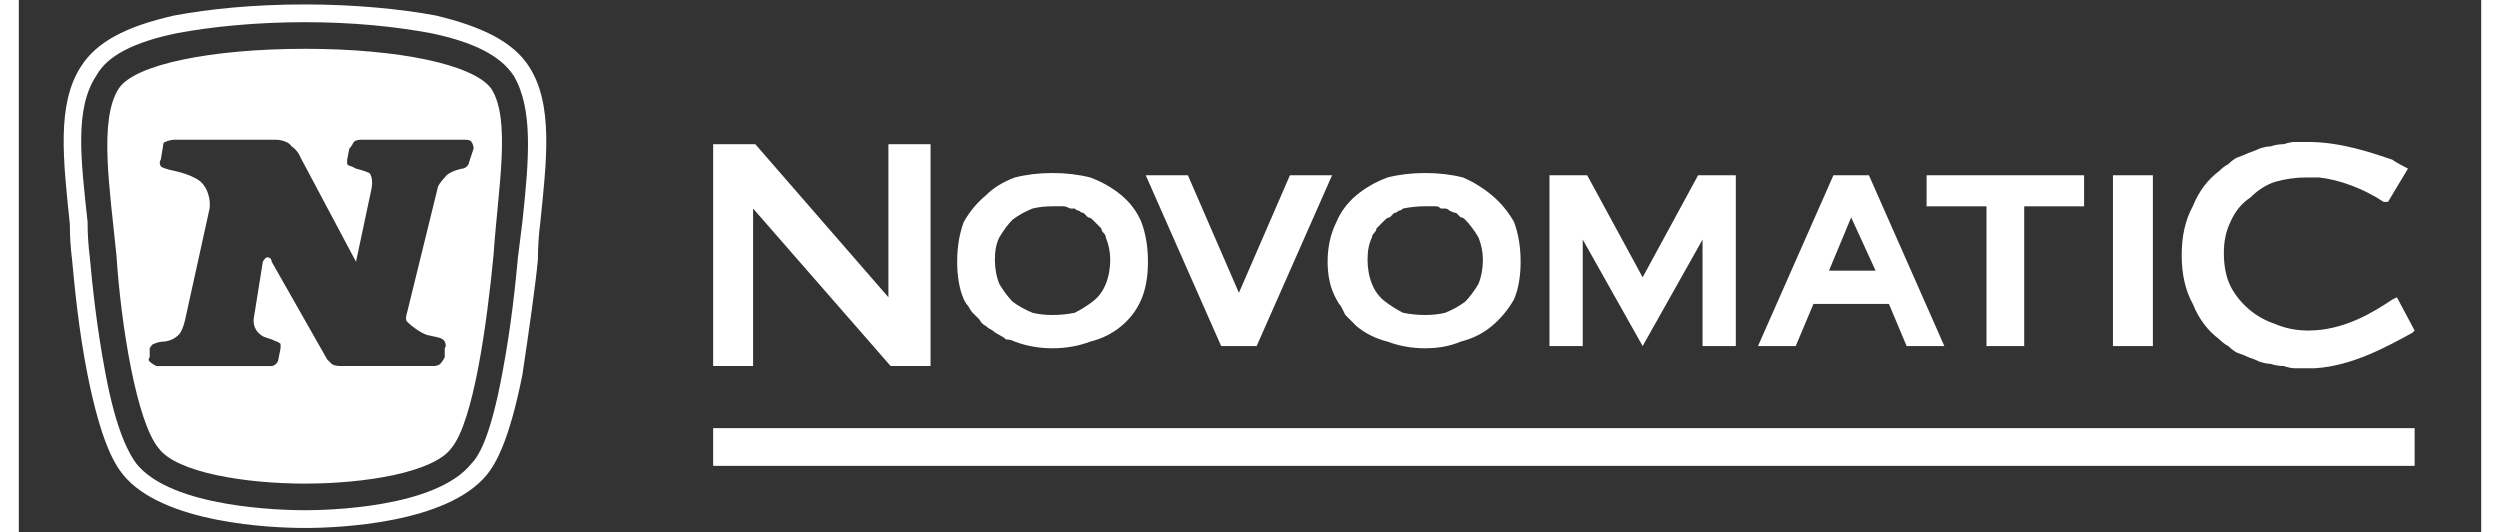
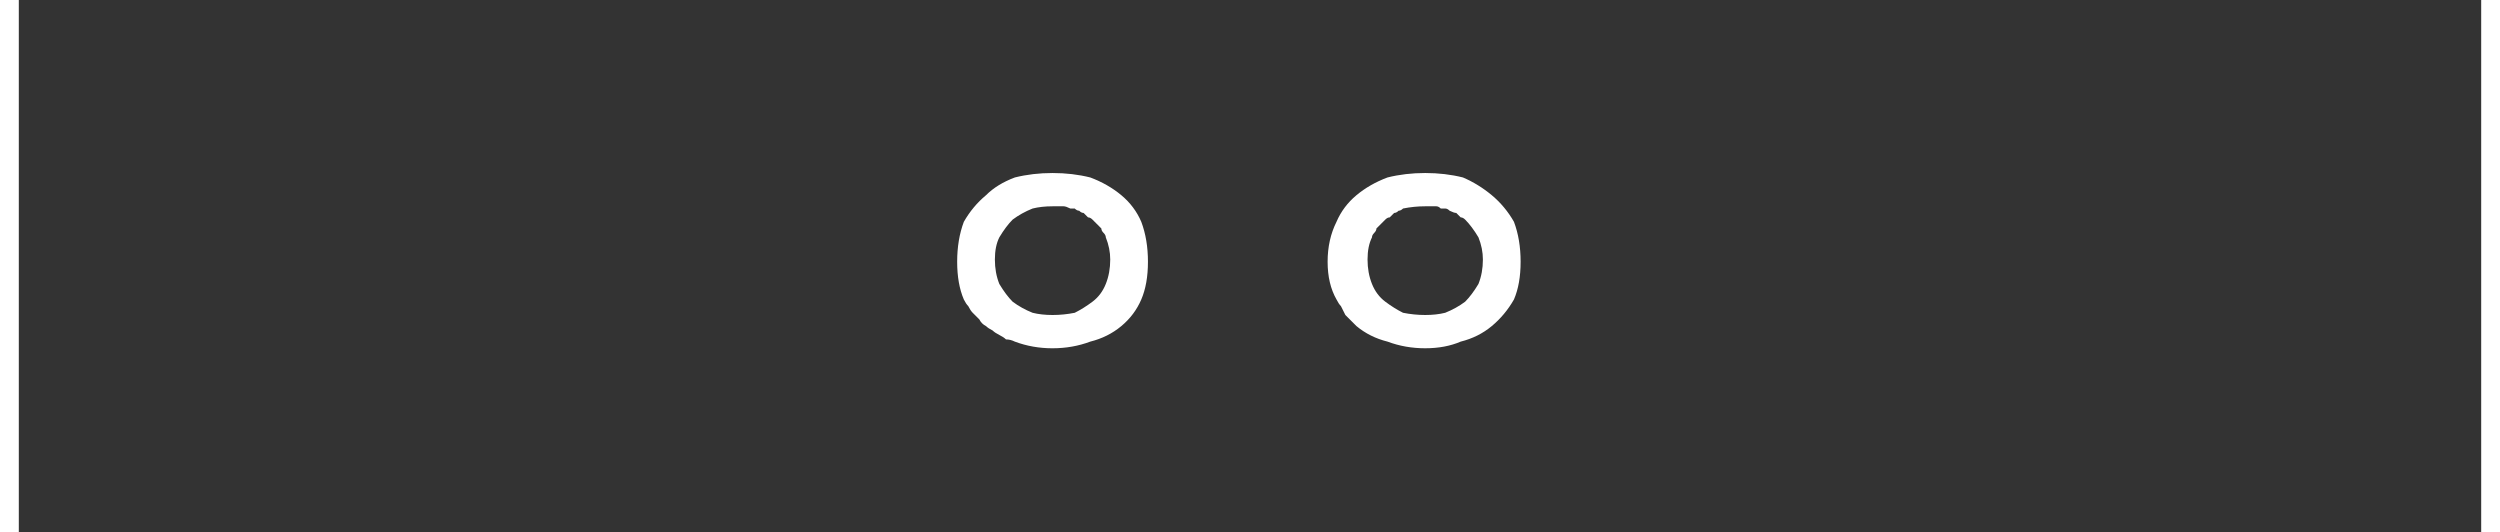
<svg xmlns="http://www.w3.org/2000/svg" width="108" height="23" version="1.2" viewBox="0 0 111 24">
  <rect x="0" y="0" width="111" height="24" fill="#333333" stroke="none" />
  <defs>
    <clipPath id="cp1" clipPathUnits="userSpaceOnUse">
      <path d="M31.26 6.36H108v10.23H31.26z" />
    </clipPath>
  </defs>
  <style>.s0{fill:#fff}</style>
-   <path fill-rule="evenodd" d="M23.5 10.1q-.1.8-.1 1.6c-.1 1.1-.4 3.2-.7 5.2-.6 3-1.2 4-1.6 4.5-1.8 2.2-6.7 2.4-8.2 2.4s-6.4-.2-8.2-2.4c-.4-.5-1-1.5-1.6-4.5-.4-2-.6-4.1-.7-5.2q-.1-.8-.1-1.6C2 7.2 1.7 4.7 2.8 3c.7-1.1 2-1.8 4.2-2.3C8.6.4 10.6.2 12.9.2c2.2 0 4.3.2 5.9.5 2.1.5 3.5 1.2 4.2 2.3 1.1 1.7.8 4.2.5 7.1m-1.2-6.7c-.6-.9-1.8-1.5-3.7-1.9-1.6-.3-3.5-.5-5.7-.5s-4.2.2-5.8.5c-1.9.4-3.1 1-3.6 1.9-1 1.5-.7 3.8-.4 6.6q0 .8.1 1.6c.1 1.1.3 3.1.7 5.2.5 2.7 1.1 3.7 1.4 4.1 1.6 2 6.6 2.1 7.6 2.1s5.9-.1 7.5-2.1c.4-.4.9-1.4 1.4-4.1.4-2.1.6-4.1.7-5.2l.2-1.6c.3-2.8.5-5.1-.4-6.6m-9.4-1.2c4.2 0 7.6.7 8.4 1.8.9 1.4.3 4.5.1 7.5-.3 3.1-.9 7.5-1.9 8.7-.8 1.1-3.9 1.6-6.6 1.6s-5.8-.5-6.6-1.6c-1-1.2-1.7-5.6-1.9-8.7-.3-3-.8-6.1.1-7.5.7-1.1 4.2-1.8 8.4-1.8M6.6 6.4c-.1 0-.1.2-.1.2l-.1.6s-.1.1 0 .3c.1.1.6.2.6.2s1 .2 1.3.6c.4.5.3 1.1.3 1.1l-1.1 5s-.1.5-.3.7c-.3.3-.7.3-.7.3s-.2 0-.4.1c-.1 0-.2.2-.2.2v.4s-.1.1 0 .2.3.2.3.2h5.2s.1 0 .2-.1.1-.2.1-.2l.1-.5v-.2c-.1-.1-.2-.1-.4-.2-.3-.1-.4-.1-.6-.3-.3-.3-.2-.7-.2-.7l.4-2.5s.1-.2.2-.2c.2 0 .2.2.2.2l2.5 4.4.2.2c.1.1.4.1.4.1h4.2s.2 0 .3-.1.2-.3.2-.3v-.4s.1-.1 0-.3-.4-.2-.8-.3c-.3-.1-.7-.4-.9-.6-.1-.1 0-.4 0-.4l1.4-5.7s.1-.2.3-.4c.2-.3.8-.4.8-.4s.1 0 .2-.1.1-.2.1-.2l.2-.6s0-.2-.1-.3c0-.1-.3-.1-.3-.1h-4.7s-.2 0-.3.1c-.1.2-.2.3-.2.3l-.1.5v.2c.1.1.2.1.2.1l.2.1s.4.1.6.2c.2.2.1.7.1.7l-.7 3.3-2.5-4.7s-.1-.3-.4-.5c-.2-.3-.7-.3-.7-.3H7s-.2 0-.4.1" class="s0" />
  <g id="Clip-Path" clip-path="url(#cp1)">
    <path fill-rule="evenodd" d="M46.6 15.7q-.9 0-1.7-.3-.2-.1-.4-.1-.1-.1-.3-.2t-.3-.2q-.2-.1-.3-.2-.2-.1-.3-.3l-.3-.3q-.1-.1-.2-.3-.1-.1-.2-.3-.3-.7-.3-1.7t.3-1.8q.4-.7 1-1.2.5-.5 1.3-.8.8-.2 1.7-.2t1.7.2q.8.3 1.4.8t.9 1.2q.3.8.3 1.8t-.3 1.7-.9 1.2-1.4.7q-.8.3-1.7.3m0-6.4q-.5 0-.9.1-.5.2-.9.5-.3.3-.6.8-.2.4-.2 1t.2 1.1q.3.5.6.8.4.3.9.5.4.1.9.1t1-.1q.4-.2.8-.5t.6-.8.2-1.1q0-.5-.2-1 0-.1-.1-.2t-.1-.2l-.2-.2-.2-.2q-.1-.1-.2-.1l-.2-.2q-.1 0-.2-.1-.1 0-.2-.1h-.2q-.2-.1-.3-.1h-.5m16.8 6.4q-.9 0-1.7-.3-.8-.2-1.4-.7l-.3-.3-.2-.2-.2-.4q-.1-.1-.2-.3-.4-.7-.4-1.7t.4-1.8q.3-.7.9-1.2t1.4-.8q.8-.2 1.7-.2t1.7.2q.7.3 1.3.8t1 1.2q.3.8.3 1.8t-.3 1.7q-.4.7-1 1.2t-1.4.7q-.7.3-1.6.3m0-6.4q-.5 0-1 .1-.1.1-.2.1-.1.1-.2.1l-.2.2q-.1 0-.2.1l-.2.2-.2.2q0 .1-.1.2t-.1.2q-.2.4-.2 1t.2 1.1.6.8.8.5q.5.1 1 .1t.9-.1q.5-.2.9-.5.3-.3.6-.8.2-.5.2-1.1 0-.5-.2-1-.3-.5-.6-.8-.1-.1-.2-.1l-.2-.2q-.1 0-.3-.1-.1-.1-.2-.1h-.2q-.1-.1-.2-.1h-.5" class="s0" />
-     <path d="m39.3 16.5-6.2-7.1v7.1h-1.8v-10h1.9l6 6.9V6.5h1.9v10zm16.5-.9h-1.6l-3.4-7.7h1.9l2.3 5.3 2.3-5.3h1.9zm32.9 0V9.3H86V7.9h7.1v1.4h-2.7v6.3zm7.5-7.7h-1.8v7.7h1.8z" class="s0" />
-     <path fill-rule="evenodd" d="m85.1 15.6-.8-1.9h-3.4l-.8 1.9h-1.7l3.4-7.7h1.6l3.4 7.7zm-1.4-3.4-1.1-2.4-1 2.4z" class="s0" />
-     <path d="M103.2 16.6h-.6q-.2 0-.5-.1-.3 0-.6-.1-.2 0-.5-.1-.2-.1-.5-.2-.2-.1-.5-.2-.2-.1-.4-.3-.2-.1-.4-.3-.8-.6-1.2-1.6-.5-.9-.5-2.2t.5-2.2q.4-1 1.2-1.6.2-.2.4-.3.2-.2.4-.3.3-.1.5-.2.3-.1.5-.2.3-.1.5-.1.3-.1.6-.1.3-.1.5-.1h.6c1.5 0 2.9.5 3.8.8.1.1.7.4.7.4l-.9 1.5h-.2c-.9-.6-2-1-2.9-1.1h-.6q-.7 0-1.4.2-.6.2-1.1.7-.6.4-.9 1.1-.3.6-.3 1.4 0 .9.3 1.5t.9 1.1q.5.4 1.1.6.7.3 1.5.3c1.6 0 2.9-.8 3.8-1.4l.2-.1.8 1.5-.1.1c-1.1.6-2.7 1.5-4.4 1.6zM75.7 7.9l-2.5 4.6-2.5-4.6H69v7.7h1.5v-4.8l2.7 4.8 2.7-4.8v4.8h1.5V7.9z" class="s0" />
  </g>
-   <path fill-rule="evenodd" d="M108 21H31.3v-1.7H108z" class="s0" />
</svg>